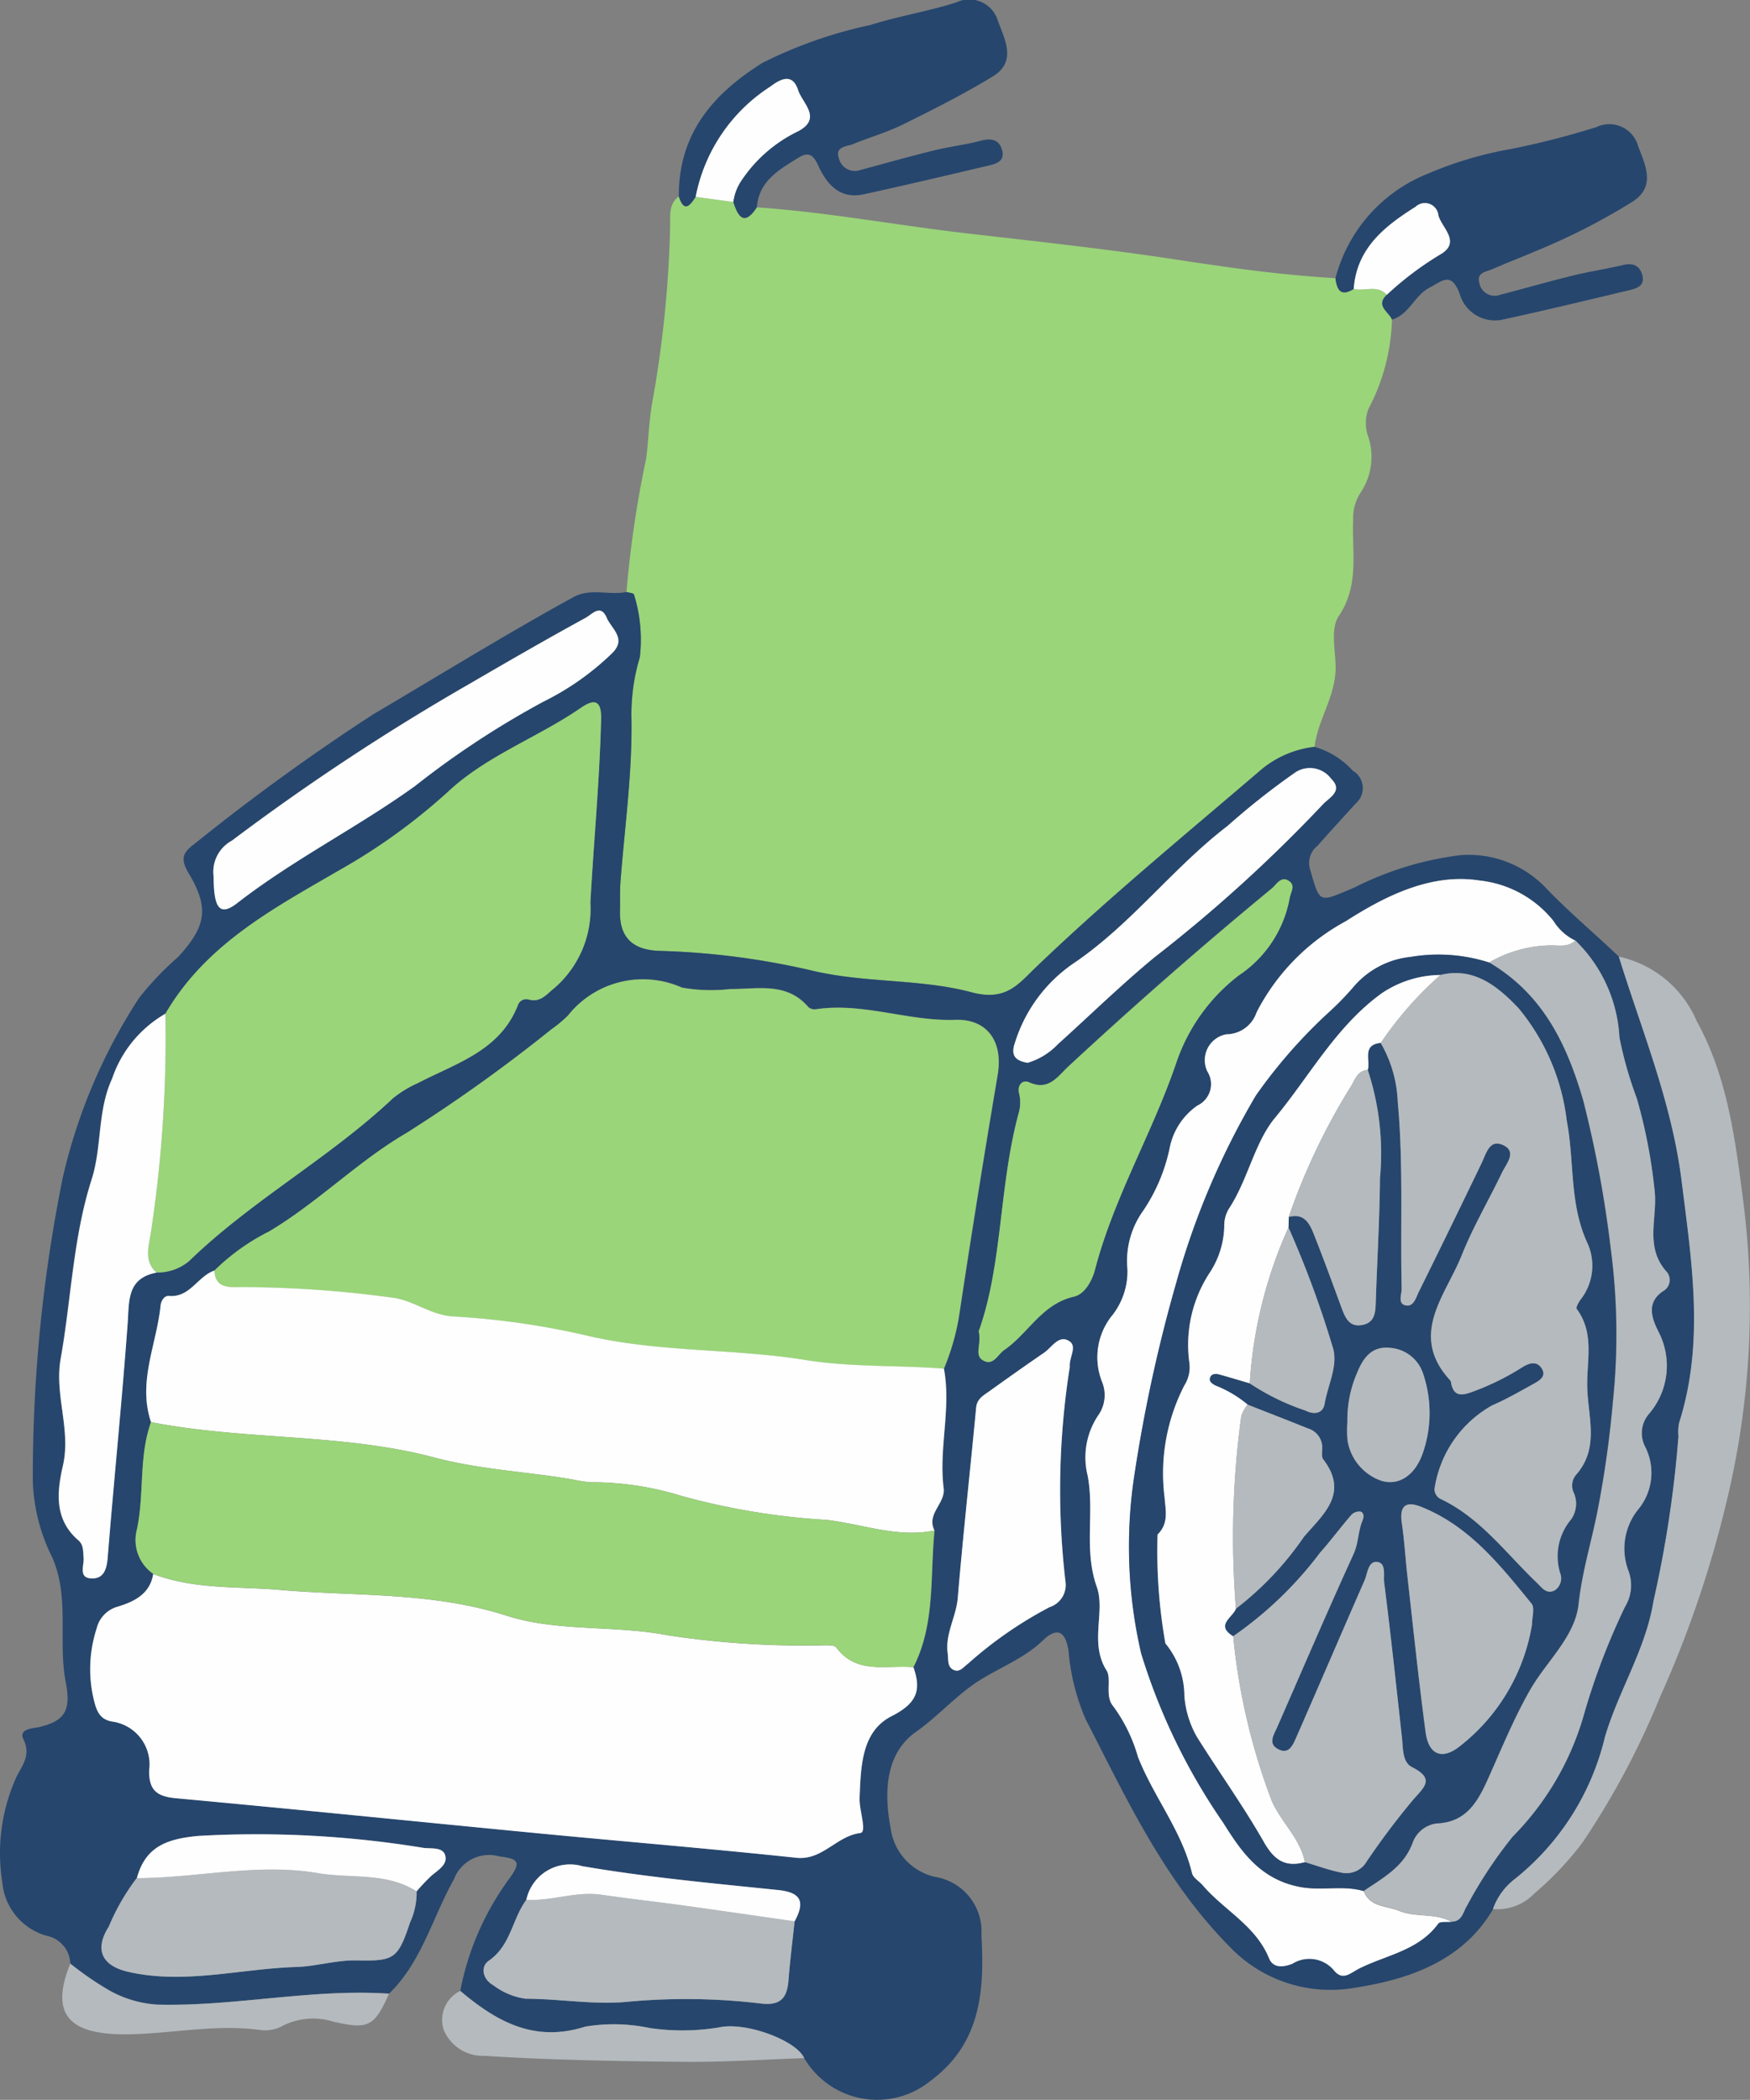
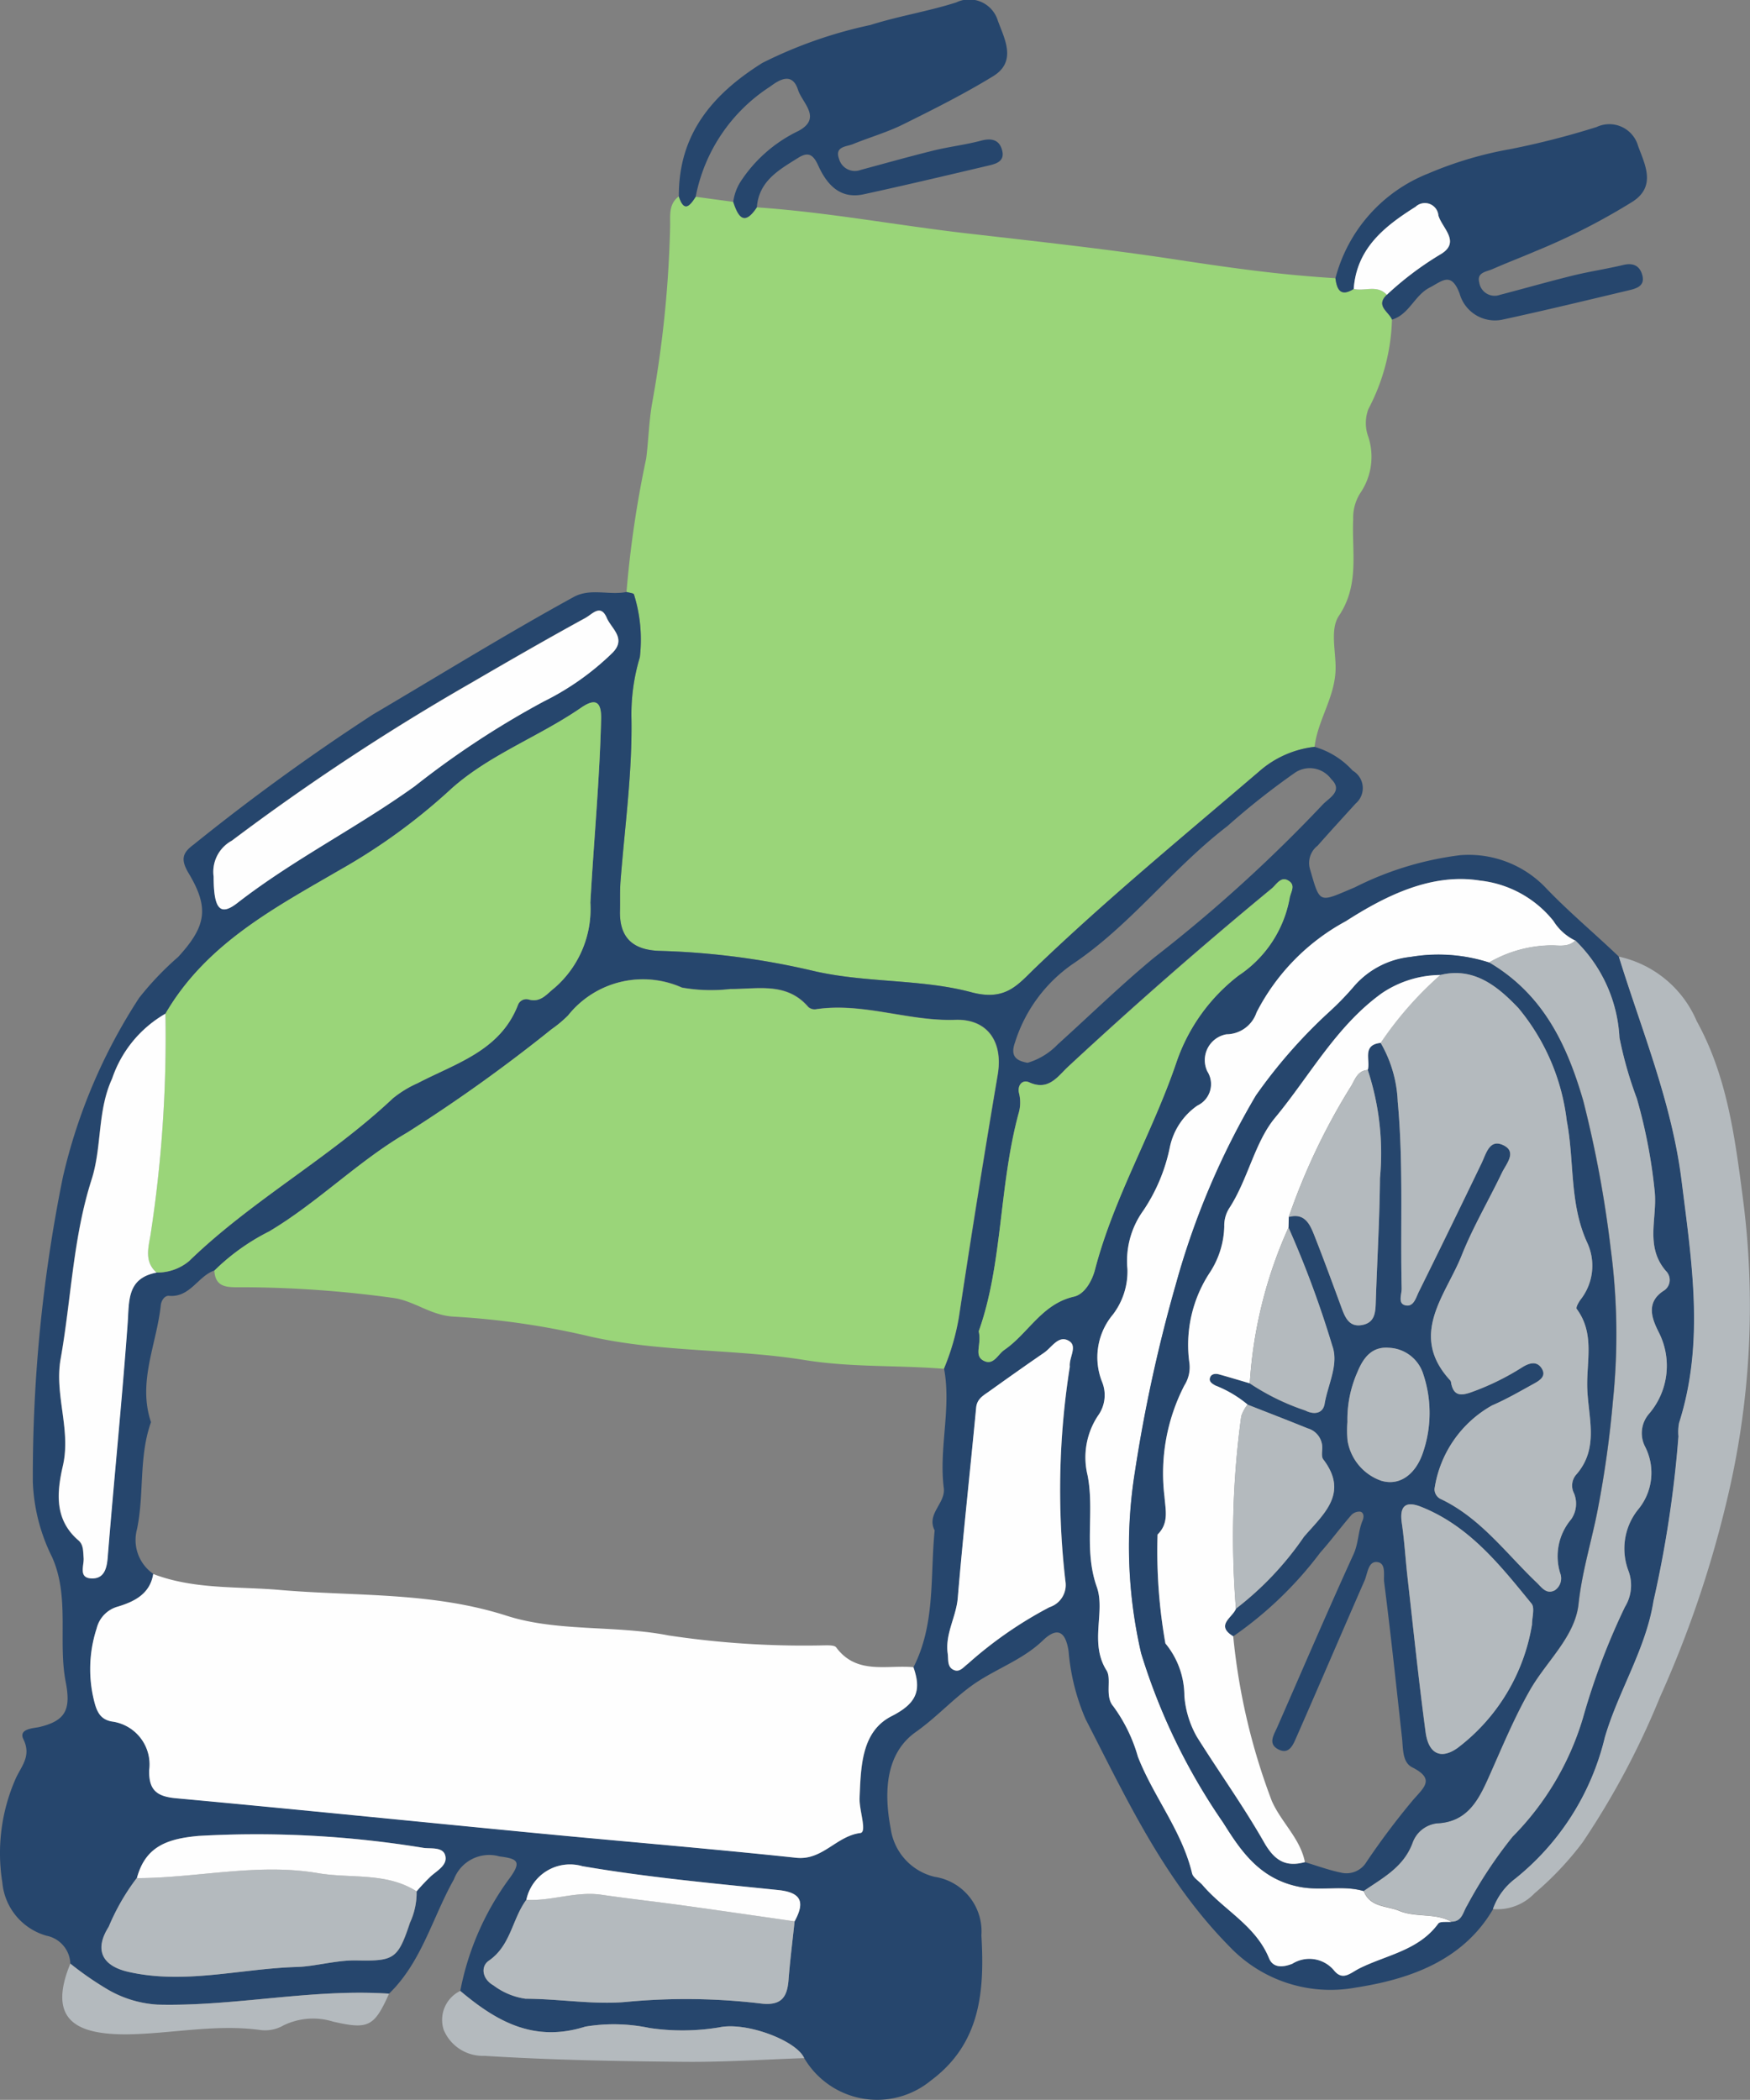
<svg xmlns="http://www.w3.org/2000/svg" width="80" height="95.993" viewBox="0 0 80 95.993">
  <rect x="0" y="0" width="80" height="95.993" fill="#808080" stroke="none" />
  <g id="ill-wheelchair" transform="translate(-450.377 -105.268)">
    <path id="パス_171" data-name="パス 171" d="M487.142,199.353a3.868,3.868,0,0,0,5.794,1.022c2.26-1.684,2.458-4.059,2.306-6.631a2.525,2.525,0,0,0-2.141-2.68,2.643,2.643,0,0,1-2.012-2.213c-.322-1.684-.225-3.44,1.147-4.409.91-.643,1.637-1.441,2.508-2.084,1.048-.774,2.336-1.174,3.3-2.1.721-.694,1.056-.327,1.178.492a9.861,9.861,0,0,0,.779,3.107c1.876,3.647,3.579,7.349,6.562,10.377a6.371,6.371,0,0,0,5.778,1.892c2.377-.369,4.887-1.182,6.285-3.586a2.347,2.347,0,0,0,1.906-.719,14.441,14.441,0,0,0,2.2-2.332,36.6,36.6,0,0,0,3.536-6.64,49.982,49.982,0,0,0,3.056-8.987,38.023,38.023,0,0,0,.729-13.843c-.362-2.769-.722-5.562-2.107-8.07A5.028,5.028,0,0,0,524.384,149c-1.124-1.079-2.335-2.087-3.4-3.206a4.87,4.87,0,0,0-3.854-1.436,14.649,14.649,0,0,0-4.819,1.469c-1.666.7-1.58.791-2.051-.829a1,1,0,0,1,.349-1.075c.573-.65,1.159-1.288,1.741-1.929a.923.923,0,0,0-.138-1.5,3.743,3.743,0,0,0-1.742-1.087c.142-1.232.939-2.266.961-3.571.013-.808-.26-1.8.15-2.418.951-1.42.584-2.927.654-4.409a2.1,2.1,0,0,1,.37-1.273,2.937,2.937,0,0,0,.29-2.593,1.831,1.831,0,0,1,.032-1.174,9.286,9.286,0,0,0,1.08-4.094c.787-.235,1.027-1.109,1.724-1.466.556-.283.981-.757,1.368.285a1.674,1.674,0,0,0,1.936,1.186c1.932-.417,3.853-.883,5.775-1.34.362-.086.781-.193.633-.714-.119-.419-.418-.557-.867-.449-.759.183-1.536.3-2.294.482-1.12.275-2.228.594-3.344.884a.71.71,0,0,1-.943-.559c-.127-.47.322-.5.6-.616.64-.28,1.294-.529,1.936-.806a29.6,29.6,0,0,0,4.478-2.282c1.1-.713.544-1.72.245-2.549a1.365,1.365,0,0,0-1.892-.861,37.147,37.147,0,0,1-3.941,1.01,17.044,17.044,0,0,0-3.752,1.114,7.067,7.067,0,0,0-4.248,4.787c-.488-.028-.977-.066-1.462-.108-2.02-.177-4.013-.468-6.018-.773-3.1-.472-6.239-.807-9.365-1.167-3.2-.368-6.378-.971-9.6-1.188.091-1.2,1.013-1.712,1.886-2.257.444-.278.679-.18.917.346.385.849.986,1.558,2.084,1.318,1.889-.413,3.772-.859,5.653-1.3.358-.084.8-.179.676-.691-.118-.485-.465-.593-.961-.461-.714.19-1.455.275-2.173.451-1.118.275-2.228.588-3.34.889a.75.75,0,0,1-.986-.507c-.208-.574.335-.551.638-.675.759-.313,1.557-.541,2.29-.9,1.393-.689,2.787-1.39,4.112-2.2,1.109-.677.522-1.72.218-2.546a1.365,1.365,0,0,0-1.9-.83c-1.289.411-2.653.627-3.927,1.033a20.425,20.425,0,0,0-4.937,1.733c-2.29,1.436-3.835,3.262-3.817,6.105-.472.352-.386.866-.395,1.355a51.807,51.807,0,0,1-.821,8.085c-.15.849-.166,1.7-.274,2.543a48.718,48.718,0,0,0-.9,6.1c-.8.163-1.648-.2-2.432.235-3.1,1.7-6.111,3.564-9.153,5.358a99.062,99.062,0,0,0-8.208,5.954c-.485.358-.62.653-.229,1.307.96,1.6.8,2.433-.473,3.825a13.785,13.785,0,0,0-1.786,1.872,25.386,25.386,0,0,0-3.491,8.209,68.711,68.711,0,0,0-1.371,13.927,8.377,8.377,0,0,0,.88,3.431c.819,1.834.26,3.847.624,5.714.253,1.3-.04,1.77-1.2,2.054-.265.065-.973.074-.735.56.382.781-.112,1.245-.363,1.822a8.449,8.449,0,0,0-.6,4.728,2.786,2.786,0,0,0,2.026,2.433,1.352,1.352,0,0,1,1.083,1.271c-1.089,2.652.376,3.248,2.589,3.227,2.02-.019,4.036-.472,6.078-.2a1.678,1.678,0,0,0,1.073-.206,3.084,3.084,0,0,1,2.279-.173c1.608.366,1.87.235,2.551-1.277,1.493-1.447,1.985-3.483,2.964-5.224a1.721,1.721,0,0,1,2.081-1.05c.8.1,1.043.21.469.992a12.713,12.713,0,0,0-2.259,5.157,1.472,1.472,0,0,0-.757,1.78,1.936,1.936,0,0,0,1.857,1.187c3.047.192,6.1.246,9.158.274C483.5,199.538,485.32,199.414,487.142,199.353Z" transform="translate(0 0)" fill="none" />
    <path id="パス_172" data-name="パス 172" d="M492.451,117.116c3.223.218,6.4.821,9.6,1.189,3.126.36,6.267.7,9.365,1.167,2.005.305,4,.6,6.018.773.485.042.974.08,1.462.108.066.525.24.868.836.491.5.122,1.078-.209,1.513.269-.532.506.089.771.237,1.134a9.3,9.3,0,0,1-1.081,4.094,1.831,1.831,0,0,0-.032,1.174,2.937,2.937,0,0,1-.29,2.593,2.1,2.1,0,0,0-.37,1.273c-.07,1.482.3,2.989-.654,4.409-.411.614-.138,1.61-.15,2.418-.021,1.3-.819,2.338-.961,3.57a4.621,4.621,0,0,0-2.541,1.13c-3.446,2.948-6.949,5.829-10.224,8.972-.8.772-1.356,1.536-2.922,1.117-2.34-.625-4.864-.412-7.293-.992a34.8,34.8,0,0,0-6.963-.9c-1.21-.038-1.841-.594-1.81-1.832.011-.453-.01-.907.025-1.358.191-2.462.536-4.91.5-7.391a9.039,9.039,0,0,1,.382-2.841,6.927,6.927,0,0,0-.268-2.873c-.014-.06-.223-.076-.341-.112a48.719,48.719,0,0,1,.9-6.1c.108-.841.124-1.694.274-2.543a51.807,51.807,0,0,0,.821-8.085c.009-.489-.077-1,.395-1.355.241.745.5.431.769.016l1.719.233C491.592,117.551,491.869,118,492.451,117.116Z" transform="translate(-7.472 -2.368)" fill="#9ad579" />
    <path id="パス_173" data-name="パス 173" d="M479.017,139.465c.118.036.327.052.341.112a6.927,6.927,0,0,1,.268,2.873,9.038,9.038,0,0,0-.382,2.841c.036,2.481-.309,4.929-.5,7.391-.035.451-.013.905-.025,1.358-.031,1.238.6,1.794,1.81,1.832a34.8,34.8,0,0,1,6.963.9c2.429.581,4.953.367,7.293.992,1.566.419,2.117-.345,2.922-1.117,3.275-3.143,6.779-6.024,10.224-8.972a4.621,4.621,0,0,1,2.541-1.13,3.749,3.749,0,0,1,1.743,1.088.923.923,0,0,1,.138,1.5c-.582.64-1.168,1.279-1.741,1.929a1,1,0,0,0-.349,1.075c.471,1.619.385,1.53,2.051.829a14.65,14.65,0,0,1,4.819-1.469,4.87,4.87,0,0,1,3.854,1.436c1.06,1.119,2.271,2.126,3.4,3.206,1.05,3.39,2.421,6.661,2.87,10.258.465,3.721,1.055,7.378-.116,11.057a2.154,2.154,0,0,0-.029.613,52.213,52.213,0,0,1-1.141,7.528c-.346,2.194-1.612,4.128-2.225,6.237a11.8,11.8,0,0,1-4.115,6.473,2.983,2.983,0,0,0-1,1.374c-1.4,2.4-3.908,3.218-6.285,3.586a6.371,6.371,0,0,1-5.778-1.892c-2.983-3.028-4.686-6.73-6.562-10.377a9.861,9.861,0,0,1-.779-3.107c-.122-.819-.457-1.186-1.178-.492-.963.926-2.251,1.326-3.3,2.1-.871.643-1.6,1.442-2.508,2.084-1.372.969-1.47,2.725-1.147,4.409A2.643,2.643,0,0,0,493.1,198.2a2.525,2.525,0,0,1,2.141,2.68c.152,2.572-.046,4.947-2.306,6.631a3.868,3.868,0,0,1-5.794-1.022c-.362-.814-2.672-1.672-3.888-1.405a10.286,10.286,0,0,1-3.181.028,7.92,7.92,0,0,0-2.939-.063c-2.341.741-4.056-.236-5.715-1.633a12.713,12.713,0,0,1,2.259-5.157c.574-.783.332-.888-.469-.992a1.721,1.721,0,0,0-2.081,1.05c-.98,1.741-1.471,3.777-2.964,5.223-3.545-.237-7.038.59-10.587.5a5.114,5.114,0,0,1-2.377-.753,14.555,14.555,0,0,1-1.606-1.121,1.352,1.352,0,0,0-1.083-1.271,2.786,2.786,0,0,1-2.026-2.433,8.449,8.449,0,0,1,.6-4.728c.251-.577.745-1.041.363-1.822-.238-.487.47-.5.735-.56,1.16-.283,1.453-.757,1.2-2.054-.364-1.868.195-3.88-.624-5.714a8.377,8.377,0,0,1-.88-3.431,68.711,68.711,0,0,1,1.371-13.927,25.386,25.386,0,0,1,3.491-8.209,13.785,13.785,0,0,1,1.786-1.872c1.269-1.392,1.433-2.223.473-3.825-.392-.654-.256-.948.229-1.307a99.055,99.055,0,0,1,8.208-5.954c3.042-1.794,6.053-3.655,9.153-5.358C477.369,139.27,478.215,139.628,479.017,139.465Zm7.685,60.769c.465-.852.344-1.316-.75-1.429-2.991-.309-5.992-.582-8.951-1.091a2.039,2.039,0,0,0-2.562,1.537c-.65.872-.7,2.088-1.715,2.783-.395.272-.3.845.21,1.128a3.173,3.173,0,0,0,1.468.612c1.561,0,3.157.29,4.66.139a28.853,28.853,0,0,1,6.121.082c.9.1,1.178-.279,1.24-1.068C486.492,202.028,486.607,201.132,486.7,200.234Zm-17.28-1.37a9.273,9.273,0,0,1,.669-.707c.309-.267.769-.517.634-.953-.116-.374-.641-.284-.98-.327a47.137,47.137,0,0,0-10.293-.548c-1.415.131-2.429.474-2.816,1.929a10.116,10.116,0,0,0-1.28,2.226c-.658,1.026-.339,1.78.9,2.061,2.571.586,5.134-.149,7.7-.224.842-.025,1.811-.319,2.729-.3,1.7.032,1.886-.046,2.441-1.724A3.263,3.263,0,0,0,469.422,198.865ZM522.392,155.4a2.408,2.408,0,0,1-1-.9,5,5,0,0,0-3.362-1.845c-2.227-.357-4.343.714-6.126,1.858a9.839,9.839,0,0,0-4.083,4.17,1.466,1.466,0,0,1-1.377,1,1.2,1.2,0,0,0-.874,1.694,1.083,1.083,0,0,1-.451,1.563,3.072,3.072,0,0,0-1.262,1.906,8.043,8.043,0,0,1-1.216,2.9,3.937,3.937,0,0,0-.722,2.677,3.258,3.258,0,0,1-.666,2.073,3.041,3.041,0,0,0-.49,3.086,1.6,1.6,0,0,1-.192,1.538,3.447,3.447,0,0,0-.473,2.73c.326,1.684-.188,3.378.421,5.1.4,1.133-.351,2.549.446,3.816.244.389-.1,1.174.305,1.634a7.251,7.251,0,0,1,1.129,2.313c.713,1.823,2.008,3.378,2.474,5.323.051.209.325.36.486.547.976,1.141,2.422,1.843,3.032,3.336.182.446.616.43,1.067.253a1.465,1.465,0,0,1,1.9.3c.406.5.753.119,1.169-.089,1.236-.616,2.7-.814,3.6-2.046.082-.113.392-.06.6-.084.494,0,.528-.44.718-.736a20.286,20.286,0,0,1,2.079-3.147,12.97,12.97,0,0,0,3.218-5.432,31.3,31.3,0,0,1,1.921-5.078,1.883,1.883,0,0,0,.154-1.656,2.853,2.853,0,0,1,.438-2.782,2.621,2.621,0,0,0,.329-2.879,1.346,1.346,0,0,1,.173-1.5,3.371,3.371,0,0,0,.476-3.681c-.275-.548-.705-1.392.227-1.968a.579.579,0,0,0,.075-.886c-.97-1.124-.388-2.413-.514-3.636a24.09,24.09,0,0,0-.817-4.252,17.841,17.841,0,0,1-.794-2.78A6.662,6.662,0,0,0,522.392,155.4ZM457.28,177.416c-.568,1.587-.3,3.283-.642,4.9a1.883,1.883,0,0,0,.745,2.035c-.146.913-.859,1.261-1.6,1.489a1.368,1.368,0,0,0-.98,1,5.991,5.991,0,0,0-.089,3.42c.118.428.289.745.782.835a1.979,1.979,0,0,1,1.707,2.228c-.018.9.341,1.2,1.223,1.28,5.551.508,11.1,1.077,16.645,1.611,3.9.375,7.815.7,11.715,1.111,1.2.127,1.829-.993,2.926-1.132.321-.041-.059-1.041-.034-1.609.061-1.431.084-3.028,1.461-3.731,1.148-.586,1.374-1.174,1-2.241,1.007-1.977.755-4.148.965-6.247-.39-.758.506-1.237.418-1.933-.232-1.822.352-3.641.012-5.464a10.767,10.767,0,0,0,.685-2.361q.84-5.545,1.773-11.075c.256-1.5-.461-2.564-1.944-2.513-2.145.074-4.209-.809-6.367-.484a.438.438,0,0,1-.344-.1c-.989-1.156-2.316-.817-3.566-.825a7.62,7.62,0,0,1-2.213-.065,4.372,4.372,0,0,0-5.206,1.274,5.65,5.65,0,0,1-.758.632,72.415,72.415,0,0,1-6.606,4.727c-2.229,1.3-4.064,3.182-6.3,4.513a9.873,9.873,0,0,0-2.5,1.788c-.765.256-1.114,1.248-2.088,1.162-.2-.017-.352.22-.374.437C457.537,173.86,456.659,175.578,457.28,177.416Zm.256-6.837a2.267,2.267,0,0,0,1.484-.523c2.864-2.781,6.412-4.705,9.315-7.439a5.019,5.019,0,0,1,1.147-.7c1.734-.907,3.757-1.471,4.572-3.567a.408.408,0,0,1,.508-.248c.545.139.811-.26,1.166-.536a4.778,4.778,0,0,0,1.637-3.9c.155-2.793.422-5.578.491-8.377.021-.831-.266-.977-.918-.528-1.968,1.356-4.3,2.183-6.05,3.813a27.316,27.316,0,0,1-4.954,3.589c-3.049,1.769-6.139,3.4-7.994,6.583a5.419,5.419,0,0,0-2.445,2.968c-.684,1.481-.456,3.109-.939,4.618-.851,2.657-.928,5.456-1.412,8.182-.292,1.648.485,3.242.1,4.9-.276,1.2-.4,2.454.712,3.409.241.207.211.511.236.8.031.353-.263.943.4.94.529,0,.66-.436.7-.962.286-3.559.65-7.111.91-10.672C456.288,171.879,456.163,170.841,457.536,170.579Zm37.583,2.684c.147.63-.261,1.138.268,1.362.419.177.61-.315.9-.515,1.1-.755,1.714-2.1,3.181-2.435.48-.109.825-.7.963-1.231.865-3.321,2.643-6.279,3.735-9.514A8.433,8.433,0,0,1,507,156.992a5.406,5.406,0,0,0,2.323-3.5c.029-.274.285-.582,0-.8-.381-.286-.584.137-.814.326q-4.773,3.926-9.3,8.139c-.487.451-.894,1.125-1.784.722-.323-.146-.554.149-.465.5a1.763,1.763,0,0,1-.032.954C496.038,166.678,496.213,170.2,495.119,173.263Zm4.167,1.62c-.049-.421.367-.937-.04-1.182-.473-.284-.779.3-1.132.539-.848.582-1.686,1.179-2.524,1.776-.263.187-.546.336-.584.737-.275,2.9-.6,5.8-.841,8.706-.074.867-.586,1.637-.459,2.536.04.284-.035.619.287.753.266.112.439-.139.635-.286a18.449,18.449,0,0,1,3.734-2.589,1.065,1.065,0,0,0,.726-1.175A36.1,36.1,0,0,1,499.285,174.883Zm-39.142-22.41c0,1.492.3,1.813,1.064,1.216,2.571-2,5.493-3.458,8.134-5.357a40.425,40.425,0,0,1,5.877-3.863,12.328,12.328,0,0,0,3.124-2.2c.7-.672-.009-1.119-.226-1.622-.286-.663-.658-.173-.984,0-1.763.964-3.51,1.972-5.24,2.98a105.367,105.367,0,0,0-10.919,7.2A1.618,1.618,0,0,0,460.144,152.473Zm37.21,8.515a3.138,3.138,0,0,0,1.375-.84c1.47-1.326,2.885-2.71,4.417-3.975a67.456,67.456,0,0,0,7.687-6.977c.268-.3.973-.62.4-1.177a1.211,1.211,0,0,0-1.645-.3,33.951,33.951,0,0,0-3.095,2.444c-2.522,1.932-4.436,4.538-7.083,6.312a6.865,6.865,0,0,0-2.639,3.6C496.555,160.685,496.835,160.9,497.354,160.988Z" transform="translate(0 -7.135)" fill="#26466d" />
    <path id="パス_175" data-name="パス 175" d="M536.617,204.069a2.983,2.983,0,0,1,1-1.374,11.8,11.8,0,0,0,4.115-6.473c.613-2.109,1.879-4.042,2.225-6.237a52.213,52.213,0,0,0,1.141-7.528,2.154,2.154,0,0,1,.029-.613c1.171-3.679.581-7.336.116-11.057-.449-3.6-1.82-6.868-2.87-10.258a5.028,5.028,0,0,1,3.561,2.949c1.386,2.508,1.746,5.3,2.107,8.07a38.023,38.023,0,0,1-.729,13.843,49.982,49.982,0,0,1-3.056,8.987,36.6,36.6,0,0,1-3.536,6.64,14.441,14.441,0,0,1-2.2,2.332A2.347,2.347,0,0,1,536.617,204.069Z" transform="translate(-17.993 -11.53)" fill="#b4babe" />
    <path id="パス_176" data-name="パス 176" d="M490.361,114.266c-.265.415-.529.73-.769-.016-.018-2.843,1.527-4.669,3.817-6.105a20.425,20.425,0,0,1,4.937-1.733c1.274-.406,2.638-.622,3.927-1.033a1.365,1.365,0,0,1,1.9.83c.3.826.89,1.868-.218,2.546-1.325.81-2.719,1.51-4.112,2.2-.733.363-1.531.591-2.29.9-.3.124-.846.1-.638.675a.75.75,0,0,0,.986.507c1.113-.3,2.222-.613,3.34-.889.719-.176,1.459-.261,2.173-.451.5-.132.843-.025.961.461.123.512-.318.607-.676.691-1.882.444-3.764.889-5.653,1.3-1.1.241-1.7-.468-2.084-1.318-.238-.526-.473-.624-.917-.346-.873.545-1.795,1.056-1.886,2.256-.582.881-.859.435-1.08-.248a2.293,2.293,0,0,1,.327-.909,6.514,6.514,0,0,1,2.646-2.326c1.106-.591.182-1.278-.01-1.879-.263-.821-.846-.476-1.267-.159A7.73,7.73,0,0,0,490.361,114.266Z" transform="translate(-8.182 0)" fill="#26466d" />
    <path id="パス_177" data-name="パス 177" d="M528.357,119.979c-.6.377-.769.033-.836-.491a7.067,7.067,0,0,1,4.248-4.787,17.044,17.044,0,0,1,3.752-1.114,37.151,37.151,0,0,0,3.941-1.01,1.365,1.365,0,0,1,1.892.861c.3.829.852,1.836-.245,2.549a29.6,29.6,0,0,1-4.477,2.282c-.643.276-1.3.525-1.936.806-.277.121-.726.146-.6.616a.71.71,0,0,0,.943.559c1.116-.29,2.224-.609,3.344-.884.758-.186,1.535-.3,2.294-.482.449-.108.748.031.867.449.148.521-.271.628-.633.714-1.922.457-3.844.923-5.775,1.34A1.674,1.674,0,0,1,533.2,120.2c-.388-1.041-.813-.568-1.368-.285-.7.357-.937,1.231-1.724,1.466-.148-.363-.769-.628-.237-1.134a14.547,14.547,0,0,1,2.425-1.833c1-.567.1-1.212-.066-1.794a.62.62,0,0,0-1.041-.4C529.767,117.116,528.491,118.117,528.357,119.979Z" transform="translate(-16.095 -1.503)" fill="#26466d" />
    <path id="パス_179" data-name="パス 179" d="M476.748,220.276c1.659,1.4,3.374,2.373,5.715,1.633a7.92,7.92,0,0,1,2.939.063,10.286,10.286,0,0,0,3.181-.028c1.216-.267,3.526.592,3.888,1.405-1.822.061-3.643.185-5.465.169-3.054-.028-6.112-.082-9.158-.274a1.936,1.936,0,0,1-1.857-1.187A1.472,1.472,0,0,1,476.748,220.276Z" transform="translate(-5.33 -23.995)" fill="#b4babe" />
    <path id="パス_180" data-name="パス 180" d="M454.343,218.7a14.555,14.555,0,0,0,1.606,1.121,5.114,5.114,0,0,0,2.377.753c3.548.089,7.042-.737,10.587-.5-.681,1.513-.943,1.644-2.551,1.278a3.084,3.084,0,0,0-2.279.173,1.678,1.678,0,0,1-1.073.206c-2.042-.277-4.058.176-6.078.2C454.719,221.943,453.254,221.347,454.343,218.7Z" transform="translate(-0.751 -23.665)" fill="#b4babe" />
-     <path id="パス_181" data-name="パス 181" d="M490.564,115.217a7.73,7.73,0,0,1,3.416-5.039c.421-.317,1-.662,1.267.159.192.6,1.115,1.288.01,1.879a6.514,6.514,0,0,0-2.646,2.326,2.293,2.293,0,0,0-.327.909Z" transform="translate(-8.385 -0.951)" fill="#fefefe" />
    <path id="パス_182" data-name="パス 182" d="M528.577,120.926c.135-1.862,1.41-2.862,2.83-3.757a.62.62,0,0,1,1.041.4c.165.582,1.062,1.227.066,1.794a14.547,14.547,0,0,0-2.425,1.833C529.655,120.717,529.076,121.047,528.577,120.926Z" transform="translate(-16.316 -2.45)" fill="#fefefe" />
    <path id="パス_183" data-name="パス 183" d="M462.76,175.164a9.872,9.872,0,0,1,2.5-1.788c2.234-1.331,4.069-3.218,6.3-4.513a72.415,72.415,0,0,0,6.606-4.727,5.65,5.65,0,0,0,.758-.632,4.372,4.372,0,0,1,5.206-1.274,7.62,7.62,0,0,0,2.213.065c1.25.009,2.577-.331,3.566.825a.438.438,0,0,0,.344.1c2.158-.325,4.222.557,6.367.484,1.484-.051,2.2,1.011,1.944,2.513q-.939,5.529-1.773,11.075a10.766,10.766,0,0,1-.685,2.361c-2.11-.174-4.207-.055-6.348-.4-3.227-.522-6.558-.345-9.8-1.072a35.913,35.913,0,0,0-6.223-.912c-1.1-.048-1.848-.745-2.85-.864a51.285,51.285,0,0,0-6.973-.482C463.357,175.927,462.8,175.94,462.76,175.164Z" transform="translate(-2.584 -11.81)" fill="#9ad579" />
    <path id="パス_184" data-name="パス 184" d="M493.218,200.452c.377,1.067.152,1.655-1,2.241-1.377.7-1.4,2.3-1.461,3.731-.025.568.355,1.568.034,1.609-1.1.139-1.725,1.26-2.926,1.132-3.9-.415-7.811-.736-11.715-1.111-5.548-.534-11.094-1.1-16.645-1.611-.882-.081-1.242-.376-1.223-1.28a1.979,1.979,0,0,0-1.707-2.228c-.493-.089-.664-.407-.782-.835a5.991,5.991,0,0,1,.089-3.42,1.368,1.368,0,0,1,.98-1c.745-.229,1.459-.576,1.606-1.489,1.864.715,3.854.562,5.78.729,3.469.3,6.937.076,10.379,1.18,2.321.745,4.963.423,7.4.9a41.547,41.547,0,0,0,7.19.452c.161,0,.4,0,.471.092C490.623,200.81,492,200.338,493.218,200.452Z" transform="translate(-1.087 -18.969)" fill="#fefefe" />
    <path id="パス_185" data-name="パス 185" d="M459.724,160.072c1.856-3.183,4.945-4.813,7.994-6.583a27.316,27.316,0,0,0,4.954-3.589c1.751-1.629,4.082-2.457,6.05-3.813.652-.449.939-.3.918.528-.07,2.8-.336,5.585-.491,8.377a4.778,4.778,0,0,1-1.637,3.9c-.355.275-.621.675-1.166.536a.408.408,0,0,0-.508.248c-.814,2.1-2.838,2.66-4.572,3.567a5.019,5.019,0,0,0-1.147.7c-2.9,2.733-6.451,4.658-9.315,7.439a2.262,2.262,0,0,1-1.484.522c-.58-.493-.37-1.169-.279-1.725A59.323,59.323,0,0,0,459.724,160.072Z" transform="translate(-1.784 -8.465)" fill="#9ad579" />
-     <path id="パス_186" data-name="パス 186" d="M461.939,178.667c.042.776.6.764,1.155.754a51.28,51.28,0,0,1,6.973.482c1,.12,1.754.816,2.85.864a35.913,35.913,0,0,1,6.223.912c3.242.727,6.573.551,9.8,1.072,2.141.346,4.238.227,6.348.4.34,1.823-.244,3.642-.012,5.464.089.7-.808,1.174-.418,1.933-1.7.346-3.3-.3-4.946-.487a31.848,31.848,0,0,1-6.616-1.094,13.956,13.956,0,0,0-4.173-.627,6.468,6.468,0,0,1-.845-.134c-2.094-.354-4.193-.44-6.3-1-4.2-1.112-8.653-.775-12.934-1.613-.621-1.838.257-3.556.435-5.33.021-.217.176-.454.374-.437C460.824,179.915,461.173,178.923,461.939,178.667Z" transform="translate(-1.762 -15.314)" fill="#fefefe" />
-     <path id="パス_187" data-name="パス 187" d="M458.916,187.422c4.281.838,8.734.5,12.934,1.613,2.109.559,4.208.645,6.3,1a6.468,6.468,0,0,0,.845.134,13.956,13.956,0,0,1,4.173.627,31.848,31.848,0,0,0,6.616,1.094c1.644.189,3.249.833,4.946.487-.21,2.1.042,4.27-.965,6.247-1.223-.114-2.595.358-3.527-.916-.07-.095-.309-.088-.471-.092a41.547,41.547,0,0,1-7.19-.452c-2.437-.474-5.079-.151-7.4-.9-3.442-1.1-6.911-.879-10.379-1.18-1.926-.167-3.916-.013-5.78-.729a1.882,1.882,0,0,1-.745-2.035C458.62,190.7,458.348,189.009,458.916,187.422Z" transform="translate(-1.636 -17.14)" fill="#9ad579" />
    <path id="パス_188" data-name="パス 188" d="M529.811,203.715c-.2.024-.514-.029-.6.084-.9,1.231-2.362,1.429-3.6,2.046-.415.207-.763.594-1.169.089a1.465,1.465,0,0,0-1.9-.3c-.45.176-.885.193-1.067-.253-.609-1.493-2.056-2.194-3.032-3.336-.161-.187-.435-.338-.486-.547-.466-1.946-1.761-3.5-2.474-5.323a7.25,7.25,0,0,0-1.129-2.313c-.4-.46-.062-1.246-.305-1.634-.8-1.267-.044-2.683-.446-3.816-.609-1.718-.095-3.412-.421-5.1a3.447,3.447,0,0,1,.473-2.73,1.6,1.6,0,0,0,.192-1.538,3.041,3.041,0,0,1,.49-3.086,3.258,3.258,0,0,0,.666-2.073,3.937,3.937,0,0,1,.722-2.677,8.043,8.043,0,0,0,1.216-2.9,3.072,3.072,0,0,1,1.262-1.906,1.083,1.083,0,0,0,.451-1.563,1.2,1.2,0,0,1,.874-1.694,1.466,1.466,0,0,0,1.377-1,9.84,9.84,0,0,1,4.083-4.17c1.783-1.144,3.9-2.215,6.126-1.858a5,5,0,0,1,3.362,1.845,2.407,2.407,0,0,0,1,.9c-.342.329-.773.207-1.172.222a5.777,5.777,0,0,0-2.77.783,7.575,7.575,0,0,0-3.582-.253,3.954,3.954,0,0,0-2.639,1.41,13.219,13.219,0,0,1-1.119,1.142,23.5,23.5,0,0,0-3.315,3.787,35.563,35.563,0,0,0-3.648,8.589,69.315,69.315,0,0,0-1.884,8.623,21.631,21.631,0,0,0,.288,8.282,28.043,28.043,0,0,0,3.75,7.74c.8,1.272,1.651,2.562,3.453,2.928,1.02.208,2-.085,2.966.2.292.753,1.056.663,1.63.905C528.194,203.532,529.072,203.3,529.811,203.715Z" transform="translate(-13.086 -10.594)" fill="#fefefe" />
    <path id="パス_189" data-name="パス 189" d="M534.887,160.6a5.776,5.776,0,0,1,2.77-.783c.4-.014.83.108,1.172-.222a6.662,6.662,0,0,1,2.017,4.442,17.841,17.841,0,0,0,.794,2.78,24.1,24.1,0,0,1,.817,4.252c.126,1.223-.457,2.512.514,3.636a.579.579,0,0,1-.075.886c-.932.576-.5,1.42-.227,1.968a3.37,3.37,0,0,1-.476,3.681,1.346,1.346,0,0,0-.173,1.5,2.621,2.621,0,0,1-.329,2.879,2.853,2.853,0,0,0-.438,2.782,1.883,1.883,0,0,1-.154,1.656,31.3,31.3,0,0,0-1.921,5.078,12.971,12.971,0,0,1-3.219,5.432,20.29,20.29,0,0,0-2.079,3.147c-.19.3-.224.738-.718.736-.739-.416-1.617-.184-2.373-.5-.575-.242-1.338-.152-1.63-.905.867-.6,1.823-1.086,2.235-2.2a1.351,1.351,0,0,1,1.119-.891c1.367-.059,1.882-1.039,2.345-2.074.6-1.351,1.156-2.714,1.9-4.015.751-1.321,2.065-2.437,2.225-3.946.159-1.49.6-2.877.878-4.317a48.291,48.291,0,0,0,.693-4.959,29.659,29.659,0,0,0-.1-6.945,52.388,52.388,0,0,0-1.256-6.773C538.427,164.29,537.318,162.038,534.887,160.6Z" transform="translate(-16.437 -11.336)" fill="#b4babe" />
    <path id="パス_190" data-name="パス 190" d="M506.911,176.726c1.094-3.062.92-6.586,1.815-9.925a1.763,1.763,0,0,0,.032-.954c-.089-.353.142-.648.465-.5.889.4,1.3-.271,1.784-.722q4.533-4.2,9.3-8.139c.23-.189.433-.612.814-.326.286.215.031.523,0,.8a5.406,5.406,0,0,1-2.323,3.5,8.433,8.433,0,0,0-2.836,3.938c-1.092,3.234-2.87,6.193-3.735,9.514-.138.528-.483,1.122-.963,1.231-1.467.332-2.084,1.68-3.181,2.435-.291.2-.482.692-.9.515C506.65,177.864,507.059,177.356,506.911,176.726Z" transform="translate(-11.793 -10.598)" fill="#9ad579" />
    <path id="パス_191" data-name="パス 191" d="M458.647,163.825a59.323,59.323,0,0,1-.682,10.11c-.091.556-.3,1.232.279,1.725-1.374.263-1.248,1.3-1.325,2.348-.26,3.56-.624,7.113-.91,10.672-.042.525-.173.959-.7.962-.666,0-.372-.587-.4-.94-.025-.291,0-.6-.236-.8-1.113-.955-.988-2.2-.712-3.409.381-1.656-.4-3.249-.1-4.9.484-2.725.561-5.524,1.412-8.182.483-1.508.255-3.137.939-4.618A5.419,5.419,0,0,1,458.647,163.825Z" transform="translate(-0.707 -12.217)" fill="#fefefe" />
    <path id="パス_192" data-name="パス 192" d="M470.646,214.262a3.263,3.263,0,0,1-.308,1.433c-.555,1.678-.736,1.757-2.441,1.724-.917-.018-1.887.276-2.729.3-2.562.075-5.125.81-7.7.224-1.234-.281-1.553-1.034-.9-2.061a10.087,10.087,0,0,1,1.281-2.226c2.76,0,5.506-.7,8.272-.228C467.639,213.688,469.255,213.376,470.646,214.262Z" transform="translate(-1.224 -22.532)" fill="#b4babe" />
    <path id="パス_193" data-name="パス 193" d="M492.53,215.926c-.095.9-.21,1.793-.279,2.692-.063.789-.338,1.168-1.24,1.068a28.853,28.853,0,0,0-6.121-.082c-1.5.15-3.1-.136-4.66-.139a3.173,3.173,0,0,1-1.468-.612c-.506-.283-.6-.855-.21-1.128,1.011-.7,1.064-1.911,1.715-2.783,1.151.066,2.264-.4,3.427-.232,1.251.182,2.508.32,3.76.493C489.147,215.437,490.838,215.684,492.53,215.926Z" transform="translate(-5.828 -22.826)" fill="#b4babe" />
    <path id="パス_194" data-name="パス 194" d="M510.7,183.889a36.1,36.1,0,0,0-.2,9.815,1.065,1.065,0,0,1-.726,1.175,18.449,18.449,0,0,0-3.734,2.589c-.2.146-.37.4-.635.286-.322-.135-.247-.469-.287-.753-.127-.9.385-1.669.459-2.536.245-2.905.566-5.8.841-8.706.038-.4.321-.55.584-.737.838-.6,1.675-1.194,2.524-1.776.354-.243.659-.823,1.132-.539C511.071,182.952,510.654,183.468,510.7,183.889Z" transform="translate(-11.418 -16.141)" fill="#fefefe" />
    <path id="パス_195" data-name="パス 195" d="M462.711,152.7a1.618,1.618,0,0,1,.832-1.64,105.364,105.364,0,0,1,10.919-7.2c1.73-1.008,3.477-2.016,5.24-2.98.325-.177.7-.667.984,0,.217.5.929.95.226,1.622a12.329,12.329,0,0,1-3.124,2.2,40.424,40.424,0,0,0-5.877,3.863c-2.642,1.9-5.563,3.355-8.134,5.357C463.008,154.509,462.713,154.188,462.711,152.7Z" transform="translate(-2.568 -7.358)" fill="#fefefe" />
-     <path id="パス_196" data-name="パス 196" d="M509.567,163.109c-.519-.089-.8-.3-.578-.921a6.865,6.865,0,0,1,2.639-3.6c2.646-1.774,4.561-4.38,7.083-6.312a33.952,33.952,0,0,1,3.095-2.444,1.211,1.211,0,0,1,1.645.3c.568.557-.136.874-.4,1.177a67.458,67.458,0,0,1-7.687,6.977c-1.531,1.265-2.946,2.649-4.417,3.975A3.137,3.137,0,0,1,509.567,163.109Z" transform="translate(-12.213 -9.255)" fill="#fefefe" />
    <path id="パス_197" data-name="パス 197" d="M471.072,213.828c-1.391-.886-3.007-.575-4.515-.833-2.766-.472-5.512.225-8.272.228.387-1.455,1.4-1.8,2.816-1.929a47.137,47.137,0,0,1,10.293.548c.339.043.864-.047.98.327.135.436-.324.685-.634.953A9.273,9.273,0,0,0,471.072,213.828Z" transform="translate(-1.65 -22.098)" fill="#fefefe" />
    <path id="パス_198" data-name="パス 198" d="M493.046,215.577c-1.692-.241-3.382-.489-5.076-.723-1.252-.173-2.509-.311-3.76-.493-1.163-.169-2.276.3-3.427.232a2.039,2.039,0,0,1,2.562-1.537c2.959.509,5.961.783,8.951,1.091C493.39,214.261,493.511,214.725,493.046,215.577Z" transform="translate(-6.344 -22.477)" fill="#fefefe" />
    <path id="パス_210" data-name="パス 210" d="M532.062,160.768c2.431,1.434,3.54,3.685,4.3,6.325a52.4,52.4,0,0,1,1.256,6.773,29.659,29.659,0,0,1,.1,6.945,48.274,48.274,0,0,1-.693,4.959c-.276,1.44-.719,2.827-.878,4.317-.161,1.508-1.474,2.625-2.225,3.946-.739,1.3-1.292,2.664-1.9,4.015-.463,1.035-.978,2.016-2.345,2.074a1.351,1.351,0,0,0-1.119.891c-.412,1.114-1.367,1.6-2.235,2.2-.965-.282-1.946.012-2.966-.2-1.8-.366-2.655-1.656-3.453-2.928a28.043,28.043,0,0,1-3.75-7.74,21.631,21.631,0,0,1-.288-8.282,69.3,69.3,0,0,1,1.884-8.623,35.56,35.56,0,0,1,3.648-8.589,23.5,23.5,0,0,1,3.315-3.787,13.219,13.219,0,0,0,1.119-1.142,3.954,3.954,0,0,1,2.639-1.41A7.576,7.576,0,0,1,532.062,160.768ZM522.9,172.4c.718-.2.961.317,1.162.821.438,1.109.848,2.231,1.261,3.351.165.449.354.878.941.764s.6-.582.616-1.057c.061-1.887.175-3.772.192-5.658a12.171,12.171,0,0,0-.558-4.941c.131-.444-.28-1.145.589-1.238a5.793,5.793,0,0,1,.782,2.69c.264,2.843.115,5.69.18,8.534.006.265-.181.673.144.768.4.118.508-.346.641-.613.969-1.951,1.919-3.91,2.866-5.872.211-.436.359-1.113.969-.84.677.3.162.854-.033,1.264-.606,1.266-1.326,2.485-1.844,3.785-.73,1.836-2.448,3.632-.516,5.724a.252.252,0,0,1,.035.118c.112.558.413.594.909.418a11.7,11.7,0,0,0,2.33-1.137c.3-.192.654-.313.883.018.272.393-.1.592-.384.749-.613.337-1.222.691-1.863.967a5.253,5.253,0,0,0-2.635,3.818.5.5,0,0,0,.317.479c1.8.87,2.96,2.475,4.357,3.808.23.22.441.554.83.346a.659.659,0,0,0,.242-.775,2.614,2.614,0,0,1,.5-2.467,1.247,1.247,0,0,0,.13-1.19.77.77,0,0,1,.076-.824c1.094-1.216.574-2.611.53-3.987-.039-1.232.354-2.49-.483-3.618-.047-.064.087-.3.18-.428a2.506,2.506,0,0,0,.317-2.566c-.842-1.806-.593-3.746-.95-5.6a9.858,9.858,0,0,0-2.21-5.157c-.905-.95-2.005-1.9-3.568-1.514a4.864,4.864,0,0,0-2.677.832c-2.083,1.5-3.3,3.782-4.887,5.7-.932,1.123-1.238,2.828-2.1,4.144a1.477,1.477,0,0,0-.218.818,4.034,4.034,0,0,1-.642,2.081,6,6,0,0,0-.959,4.11,1.545,1.545,0,0,1-.22,1.072,8.775,8.775,0,0,0-.912,5.092c.051.629.206,1.212-.316,1.73a24.131,24.131,0,0,0,.358,4.978,3.773,3.773,0,0,1,.867,2.4,4.472,4.472,0,0,0,.574,1.873c1.012,1.612,2.126,3.165,3.067,4.815.469.823.977,1.155,1.869.909.551.164,1.093.366,1.654.48a1.065,1.065,0,0,0,1.165-.492,34.217,34.217,0,0,1,2.122-2.823c.494-.575,1.037-.958-.036-1.5-.457-.231-.41-.859-.465-1.351-.262-2.372-.512-4.744-.815-7.11-.04-.313.11-.889-.336-.923-.4-.03-.422.535-.563.855-1.04,2.372-2.058,4.755-3.1,7.126-.159.362-.344.872-.88.56-.432-.252-.159-.649-.011-.985,1.158-2.639,2.292-5.288,3.489-7.909.232-.507.206-1.045.412-1.537.066-.157.074-.364-.1-.412a.507.507,0,0,0-.417.161c-.485.559-.925,1.159-1.417,1.711a17.24,17.24,0,0,1-3.979,3.828c-.834-.508-.03-.853.126-1.262a14.361,14.361,0,0,0,3.108-3.287c.887-1.029,2.077-1.985.882-3.545-.084-.109-.051-.322-.044-.485a.916.916,0,0,0-.672-.931c-.911-.371-1.828-.723-2.744-1.084a5.339,5.339,0,0,0-1.474-.871c-.145-.08-.313-.177-.241-.368.066-.174.254-.184.414-.14.47.129.936.271,1.4.408a10.6,10.6,0,0,0,2.535,1.242c.371.188.8.171.886-.309.15-.884.66-1.8.347-2.656a46,46,0,0,0-2-5.4C522.9,172.721,522.9,172.561,522.9,172.4Zm11.119,18.631c0-.324.138-.76-.021-.955-1.431-1.754-2.843-3.55-5.045-4.425-.722-.287-1-.031-.885.746.12.813.166,1.636.258,2.453.268,2.37.513,4.743.83,7.107.133.988.7,1.257,1.462.715A8.879,8.879,0,0,0,534.021,191.033Zm-8.437-9.253a5.106,5.106,0,0,0,.006.842,2.34,2.34,0,0,0,1.538,1.839c.859.26,1.561-.316,1.884-1.214a5.585,5.585,0,0,0,.043-3.646,1.717,1.717,0,0,0-1.571-1.217c-.745-.066-1.151.4-1.438,1.1A5.377,5.377,0,0,0,525.584,181.781Z" transform="translate(-13.611 -11.5)" fill="#26466d" />
    <path id="パス_211" data-name="パス 211" d="M532.863,161.566c1.562-.385,2.662.564,3.568,1.514a9.858,9.858,0,0,1,2.21,5.157c.358,1.857.108,3.8.95,5.6a2.506,2.506,0,0,1-.317,2.566c-.093.125-.228.364-.18.428.836,1.128.444,2.386.483,3.618.044,1.376.564,2.771-.53,3.987a.77.77,0,0,0-.076.824,1.247,1.247,0,0,1-.13,1.19,2.614,2.614,0,0,0-.5,2.467.66.66,0,0,1-.242.775c-.389.208-.6-.126-.83-.346-1.4-1.333-2.554-2.938-4.357-3.808a.5.5,0,0,1-.317-.479,5.253,5.253,0,0,1,2.635-3.818c.641-.276,1.25-.63,1.863-.967.286-.157.656-.357.384-.749-.23-.331-.579-.21-.883-.018a11.7,11.7,0,0,1-2.33,1.137c-.5.176-.8.14-.909-.418a.251.251,0,0,0-.035-.118c-1.933-2.092-.214-3.888.516-5.724.518-1.3,1.238-2.519,1.844-3.785.2-.41.711-.962.033-1.264-.61-.272-.758.4-.969.84-.947,1.962-1.9,3.921-2.866,5.872-.133.267-.237.731-.641.613-.325-.095-.138-.5-.144-.768-.066-2.844.084-5.691-.18-8.534a5.793,5.793,0,0,0-.782-2.69A16.194,16.194,0,0,1,532.863,161.566Z" transform="translate(-16.64 -11.728)" fill="#b4babe" />
    <path id="パス_212" data-name="パス 212" d="M530.161,161.589a16.194,16.194,0,0,0-2.729,3.105c-.869.093-.457.794-.589,1.238-.517.033-.6.521-.821.832a29.426,29.426,0,0,0-2.792,5.889c0,.159-.007.319-.01.478a20.332,20.332,0,0,0-1.771,7.125c-.469-.137-.935-.279-1.4-.408-.16-.044-.348-.034-.414.14-.071.191.1.288.241.368a5.337,5.337,0,0,1,1.474.871,1.735,1.735,0,0,0-.289.531,40.91,40.91,0,0,0-.243,8.8c-.156.409-.96.754-.126,1.262a29.042,29.042,0,0,0,1.762,7.524c.43.984,1.3,1.711,1.515,2.8-.892.246-1.4-.086-1.869-.909-.941-1.651-2.055-3.2-3.067-4.815a4.472,4.472,0,0,1-.574-1.873,3.773,3.773,0,0,0-.867-2.4,24.139,24.139,0,0,1-.358-4.978c.522-.518.366-1.1.316-1.73a8.775,8.775,0,0,1,.912-5.092,1.544,1.544,0,0,0,.22-1.072,6,6,0,0,1,.959-4.11,4.034,4.034,0,0,0,.642-2.081,1.477,1.477,0,0,1,.218-.818c.863-1.315,1.169-3.021,2.1-4.144,1.591-1.918,2.8-4.2,4.887-5.7A4.864,4.864,0,0,1,530.161,161.589Z" transform="translate(-13.939 -11.751)" fill="#fefefe" />
-     <path id="パス_213" data-name="パス 213" d="M524.888,208.608c-.215-1.086-1.084-1.813-1.515-2.8a29.042,29.042,0,0,1-1.762-7.524,17.241,17.241,0,0,0,3.979-3.828c.492-.552.932-1.151,1.417-1.711a.507.507,0,0,1,.417-.161c.176.048.168.255.1.412-.206.492-.18,1.03-.412,1.537-1.2,2.621-2.331,5.27-3.489,7.909-.148.336-.421.734.011.985.536.312.721-.2.88-.56,1.041-2.372,2.059-4.754,3.1-7.126.141-.321.164-.886.563-.855.445.034.3.61.336.923.3,2.366.553,4.739.815,7.11.055.492.007,1.12.465,1.351,1.073.542.529.925.036,1.5a34.23,34.23,0,0,0-2.122,2.823,1.065,1.065,0,0,1-1.165.492C525.981,208.975,525.439,208.772,524.888,208.608Z" transform="translate(-14.862 -18.217)" fill="#b4babe" />
    <path id="パス_214" data-name="パス 214" d="M537.3,197.664a8.879,8.879,0,0,1-3.4,5.641c-.761.542-1.329.274-1.462-.715-.317-2.364-.562-4.737-.83-7.107-.092-.817-.138-1.64-.258-2.453-.114-.777.163-1.034.885-.746,2.2.875,3.614,2.672,5.045,4.425C537.436,196.9,537.3,197.34,537.3,197.664Z" transform="translate(-16.888 -18.131)" fill="#b4babe" />
    <path id="パス_215" data-name="パス 215" d="M524.824,173.8a29.426,29.426,0,0,1,2.792-5.889c.218-.311.3-.8.821-.832a12.172,12.172,0,0,1,.558,4.941c-.017,1.887-.131,3.772-.192,5.658-.015.476-.037.945-.616,1.057s-.776-.315-.941-.764c-.413-1.12-.822-2.241-1.261-3.351C525.786,174.115,525.542,173.6,524.824,173.8Z" transform="translate(-15.533 -12.896)" fill="#b4babe" />
    <path id="パス_216" data-name="パス 216" d="M521.734,195.737a40.91,40.91,0,0,1,.243-8.8,1.737,1.737,0,0,1,.289-.531c.916.361,1.833.713,2.744,1.084a.916.916,0,0,1,.672.931c-.007.163-.04.376.044.485,1.195,1.56,0,2.516-.882,3.545A14.359,14.359,0,0,1,521.734,195.737Z" transform="translate(-14.86 -16.928)" fill="#b4babe" />
    <path id="パス_217" data-name="パス 217" d="M522.573,183.3a20.332,20.332,0,0,1,1.771-7.125,46,46,0,0,1,2,5.4c.313.859-.2,1.772-.347,2.656-.081.48-.515.5-.886.309A10.6,10.6,0,0,1,522.573,183.3Z" transform="translate(-15.063 -14.794)" fill="#b4babe" />
    <path id="パス_218" data-name="パス 218" d="M528.209,186.524a5.376,5.376,0,0,1,.463-2.3c.287-.7.693-1.162,1.438-1.1a1.717,1.717,0,0,1,1.571,1.217,5.585,5.585,0,0,1-.043,3.646c-.323.9-1.025,1.474-1.884,1.214a2.34,2.34,0,0,1-1.538-1.839A5.112,5.112,0,0,1,528.209,186.524Z" transform="translate(-16.236 -16.243)" fill="#b4babe" />
  </g>
</svg>